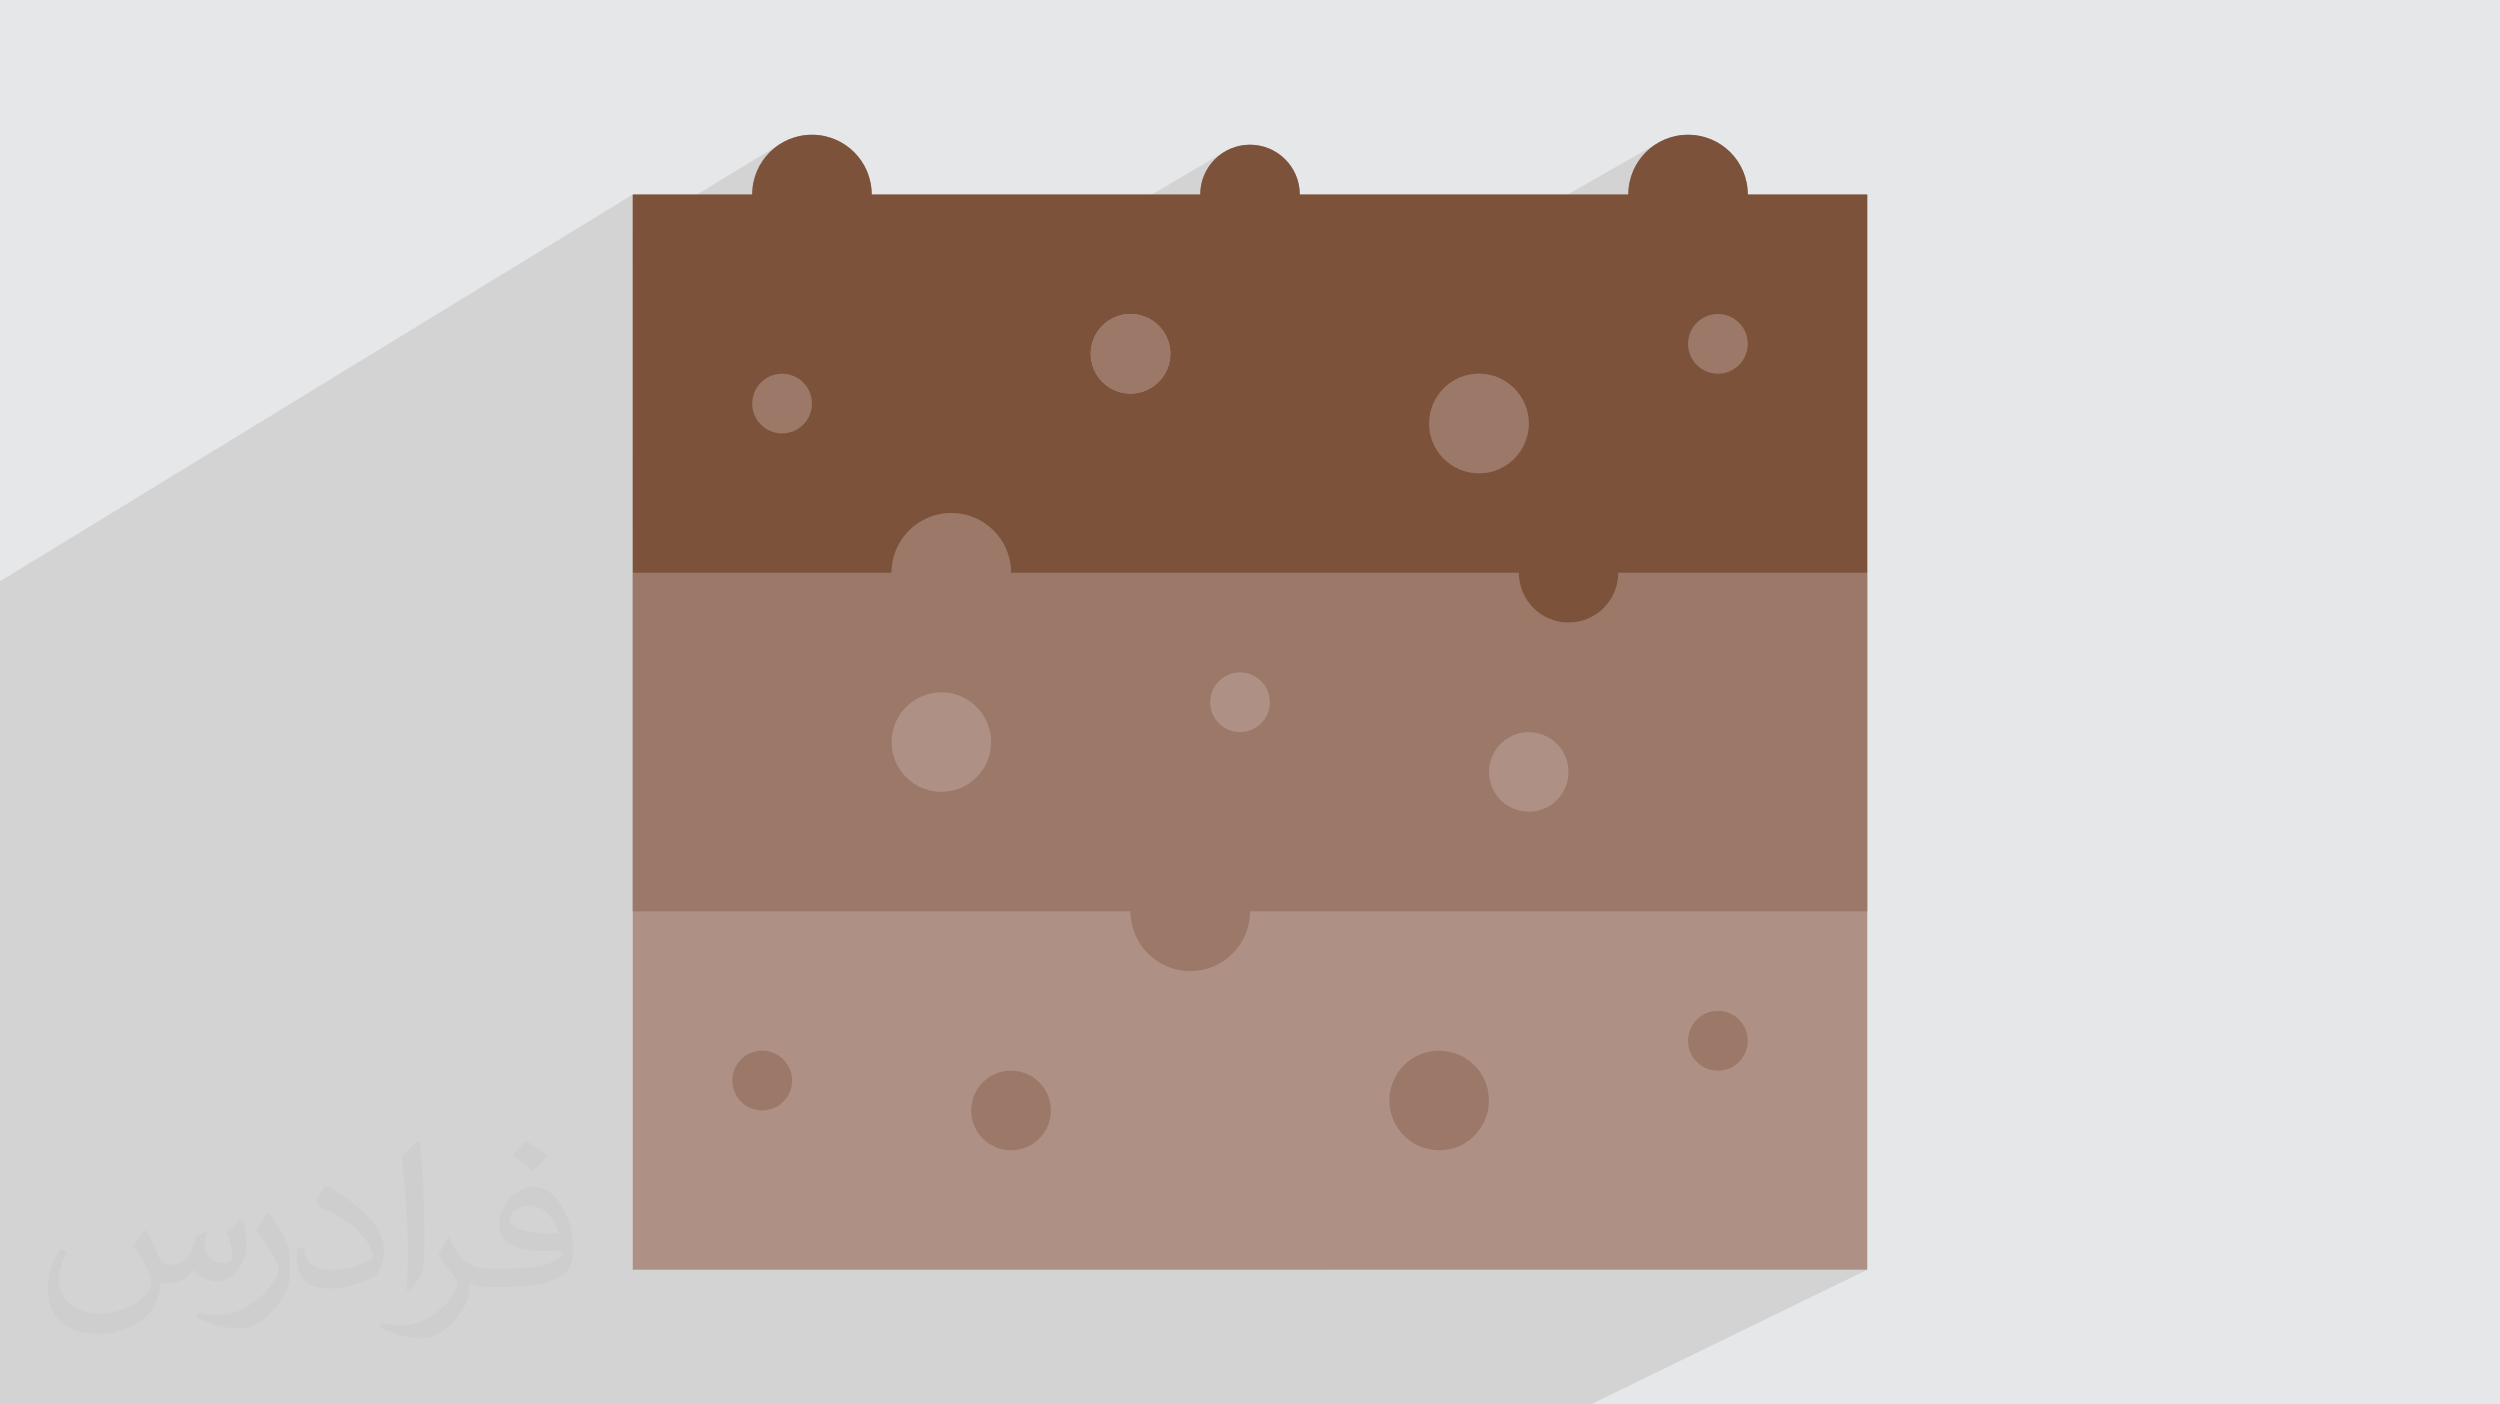
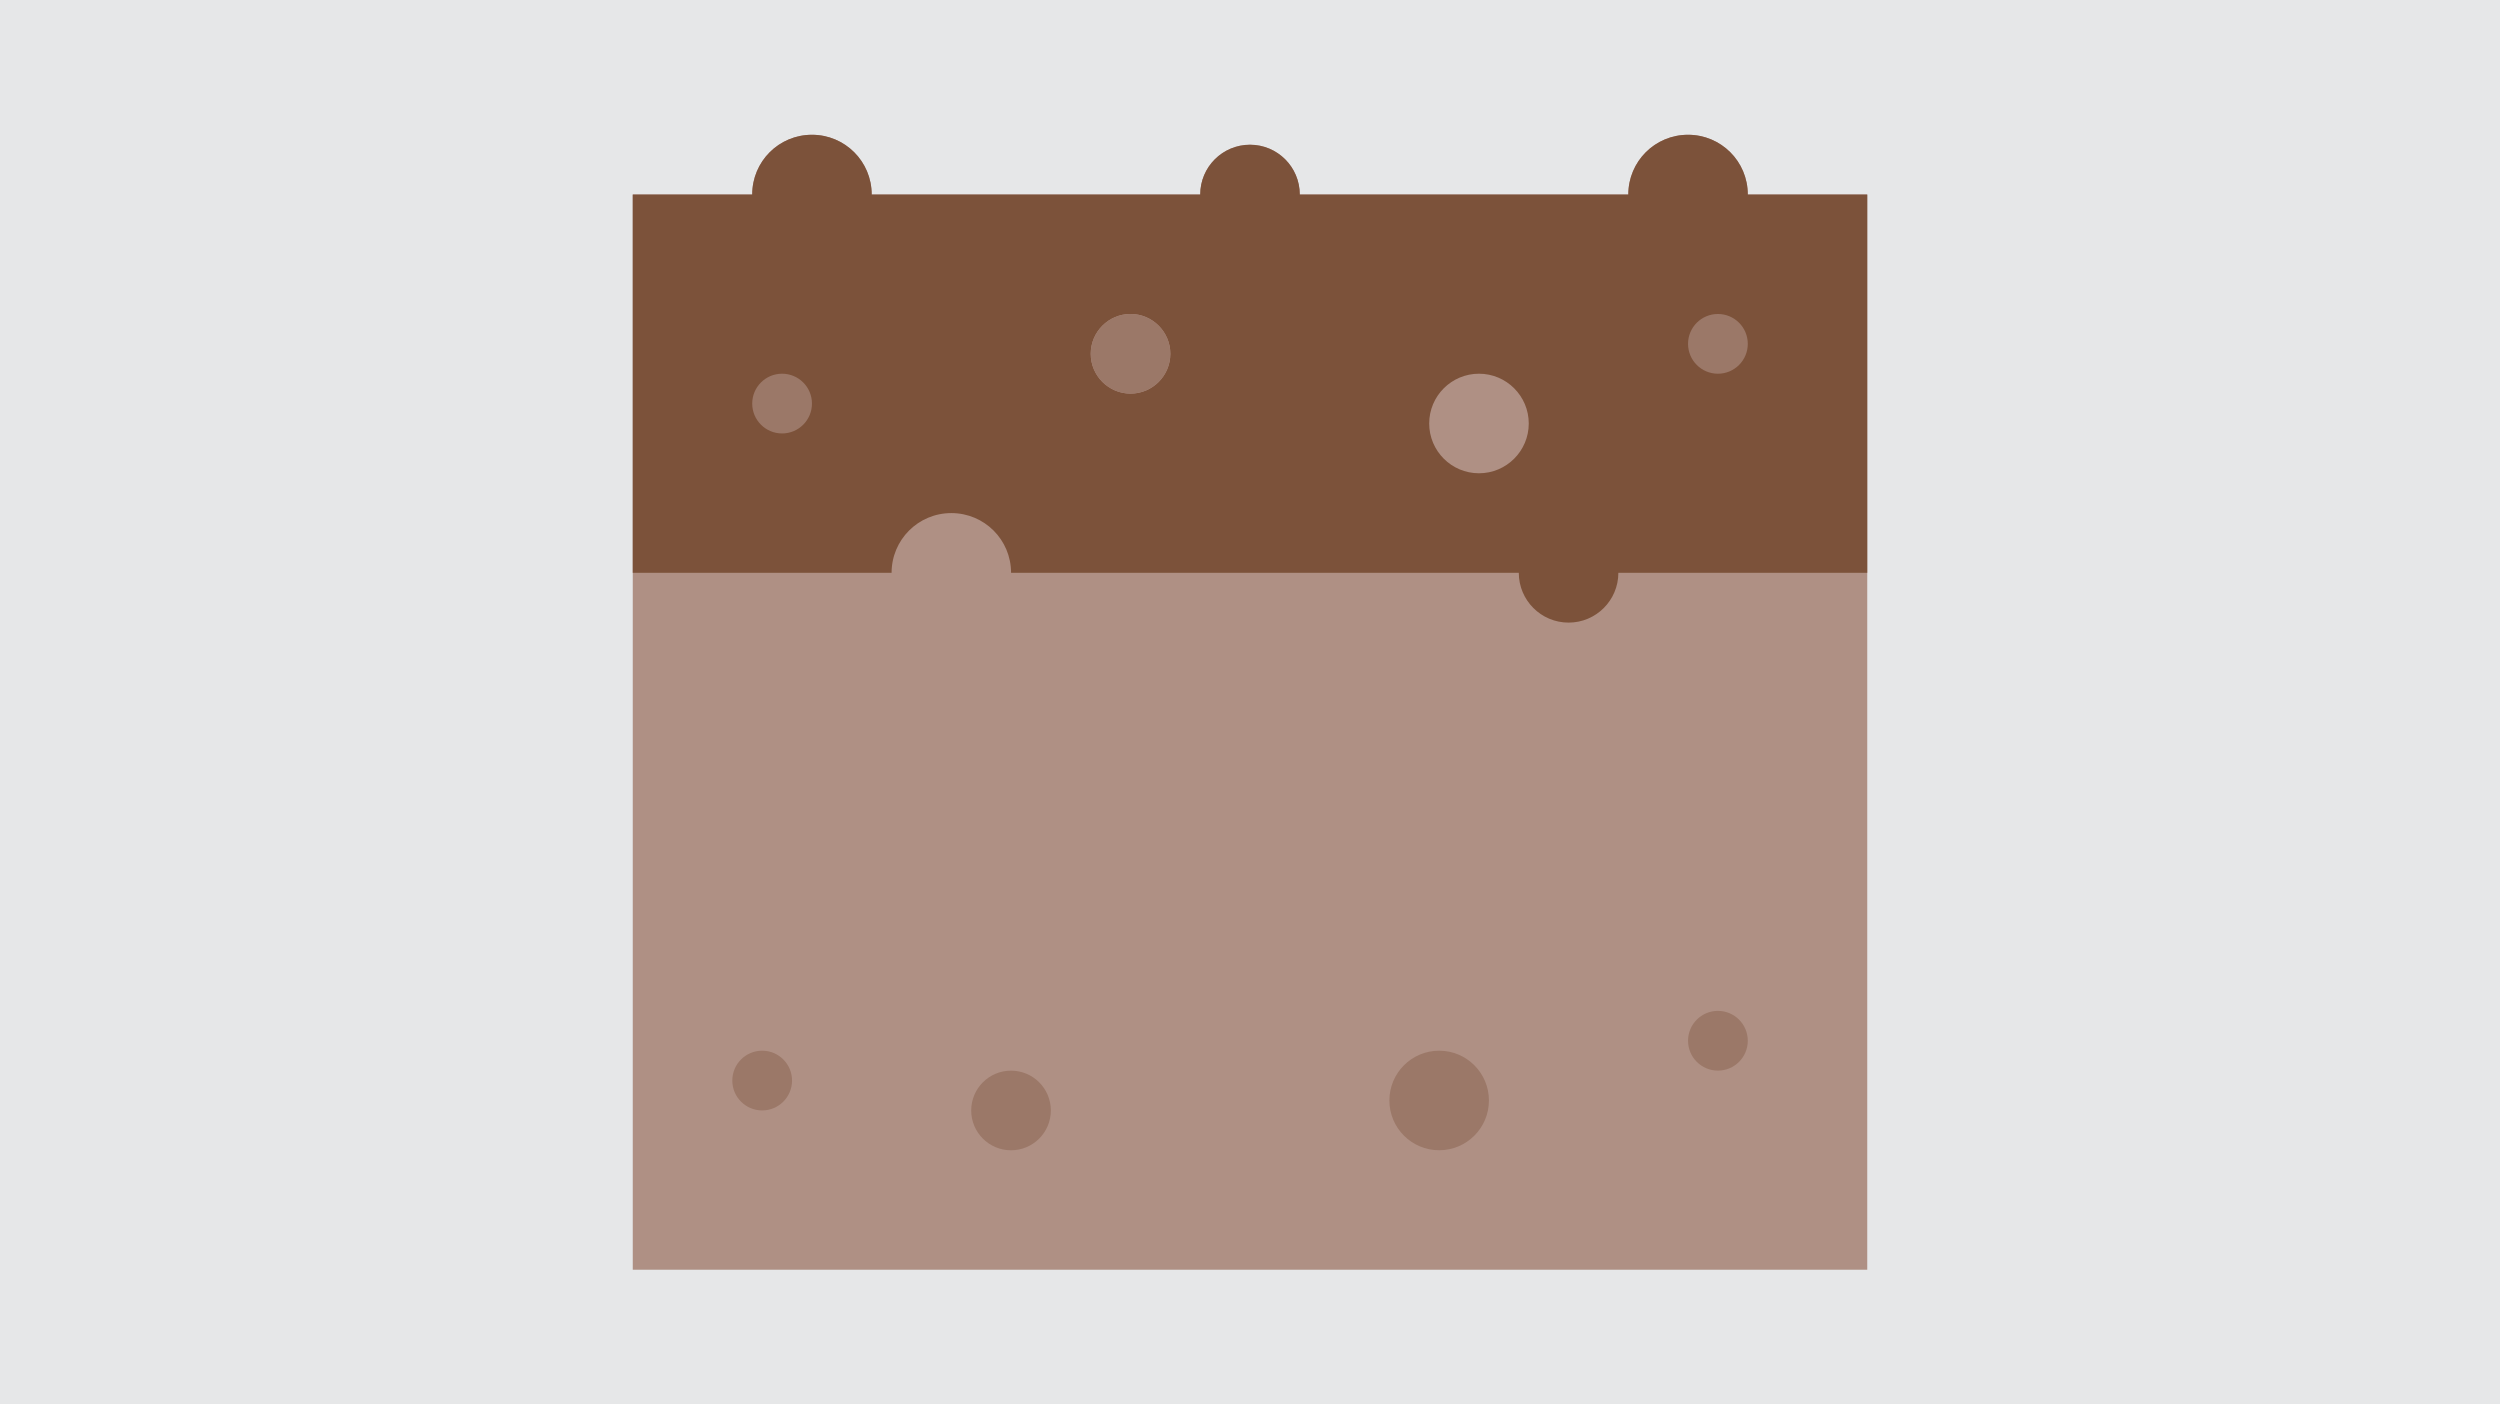
<svg xmlns="http://www.w3.org/2000/svg" xml:space="preserve" width="94.192mm" height="52.917mm" version="1.0" style="shape-rendering:geometricPrecision; text-rendering:geometricPrecision; image-rendering:optimizeQuality; fill-rule:evenodd; clip-rule:evenodd" viewBox="0 0 9404.92 5283.66">
  <defs>
    <style type="text/css">
   
    .fil5 {fill:#7C523A;fill-rule:nonzero}
    .fil4 {fill:#9B7868;fill-rule:nonzero}
    .fil3 {fill:#AF9084;fill-rule:nonzero}
    .fil2 {fill:#373435;fill-opacity:0.031}
    .fil1 {fill:#2B2A29;fill-opacity:0.102}
    .fil0 {fill:#E6E7E8}
   
  </style>
  </defs>
  <g id="Layer_x0020_1">
    <polygon class="fil0" points="-0,0 9404.92,0 9404.92,5283.66 -0,5283.66 " />
-     <polygon class="fil1" points="-0,3380.39 -0,3374.73 -0,3282.55 -0,3128.93 -0,2446.33 -0,2446.31 -0,2327.1 -0,2327.07 -0,2186.77 2380.39,731.74 2380.39,878.93 2928.76,545.32 2928.56,545.47 2928.79,545.33 2911.49,558.25 2895.55,572.75 2881.06,588.7 2868.13,605.99 2856.88,624.52 2847.44,644.17 2839.9,664.83 2834.37,686.39 2830.97,708.73 2829.82,731.74 2380.39,1004.05 2380.39,1720.22 2888.63,1419.44 2879.36,1425.07 2870.71,1431.54 2862.73,1438.79 2855.48,1446.77 2849.01,1455.42 2843.38,1464.68 2838.64,1474.51 2834.87,1484.83 2832.1,1495.6 2830.39,1506.75 2829.82,1518.24 2830.39,1529.73 2832.1,1540.89 2834.87,1551.65 2838.64,1561.98 2843.38,1571.8 2849.01,1581.07 2855.48,1589.71 2862.59,1597.55 4613.21,567.08 4597.77,576.47 4583.35,587.24 4583.35,587.25 4570.05,599.33 4570.05,599.34 4557.96,612.63 4557.96,612.64 4547.18,627.05 4547.18,627.06 4537.79,642.5 4537.79,642.51 4529.9,658.86 4529.9,658.87 4523.61,676.07 4523.61,676.08 4518.99,694.01 4518.99,694.02 4516.15,712.6 4515.18,731.74 2380.39,1984.04 2380.39,2154.96 2537.97,2154.96 4181.63,1199.26 4194.73,1192.95 4208.49,1187.91 4222.85,1184.23 4237.71,1181.95 4253.03,1181.18 4268.35,1181.95 4283.22,1184.23 4297.57,1187.91 4311.33,1192.95 4324.42,1199.26 4336.77,1206.76 4348.31,1215.39 4358.94,1225.06 4368.61,1235.69 4377.23,1247.22 4384.73,1259.57 4391.04,1272.66 4396.08,1286.42 4399.77,1300.78 4402.05,1315.65 4402.81,1330.97 4402.05,1346.28 4399.77,1361.15 4396.08,1375.51 4391.04,1389.27 4384.73,1402.37 4377.23,1414.72 4368.61,1426.25 4358.94,1436.88 4348.31,1446.55 4336.77,1455.18 4324.42,1462.68 3120.19,2154.96 3127.73,2154.96 3471.62,1957.3 3491.27,1947.84 3511.94,1940.3 3533.5,1934.77 3555.85,1931.38 3578.86,1930.22 3601.88,1931.38 3624.22,1934.77 3645.78,1940.3 3666.45,1947.85 3686.1,1957.3 3704.62,1968.54 3717.33,1978.05 6243.14,534.08 6242.53,534.45 6243.16,534.09 6224.64,545.33 6207.34,558.25 6191.4,572.75 6176.9,588.7 6163.98,605.99 6152.74,624.52 6143.29,644.17 6135.75,664.83 6130.22,686.39 6126.82,708.73 6125.67,731.74 3784.58,2064.5 3785.97,2067.39 3793.51,2088.05 3799.04,2109.6 3802.43,2131.94 3803.59,2154.96 4184.81,2154.96 5474.62,1428.49 5474.3,1428.69 5474.61,1428.51 5490.98,1420.63 5508.18,1414.33 5526.13,1409.72 5544.73,1406.88 5563.87,1405.91 5583.02,1406.88 5601.61,1409.72 5619.55,1414.33 5636.76,1420.63 5653.12,1428.51 5668.56,1437.88 5682.98,1448.67 5696.28,1460.75 5708.36,1474.05 5719.14,1488.47 5728.52,1503.9 5736.4,1520.27 5742.7,1537.47 5747.31,1555.42 5748.52,1563.32 6409.18,1194.74 6399.91,1200.37 6391.26,1206.84 6383.28,1214.09 6376.03,1222.07 6369.56,1230.72 6363.93,1239.98 6359.19,1249.81 6355.42,1260.13 6352.65,1270.9 6350.95,1282.05 6350.37,1293.54 6350.95,1305.03 6352.65,1316.19 6355.42,1326.95 6359.19,1337.28 6363.93,1347.1 6369.56,1356.37 6376.03,1365.01 6383.28,1373 6391.26,1380.25 6399.91,1386.72 6409.18,1392.35 6419,1397.08 6429.33,1400.86 6440.09,1403.63 6451.24,1405.33 6462.74,1405.91 6474.23,1405.33 6485.38,1403.63 6496.15,1400.86 6506.47,1397.08 6516.29,1392.35 5137.8,2154.96 5713.66,2154.96 5714.63,2174.1 5717.46,2192.69 5722.09,2210.63 5728.38,2227.84 5736.27,2244.2 5745.65,2259.64 5756.44,2274.06 5768.53,2287.36 5781.83,2299.45 5796.24,2310.23 5799.22,2312.04 6088.21,2154.96 6088.24,2154.96 7024.54,2154.96 5602.09,2915.1 5602.25,2918.41 5604.29,2932.69 5607.7,2946.74 5612.47,2960.47 5618.61,2973.75 5626.12,2986.5 5634.99,2998.59 5645.23,3009.91 5656.58,3020.14 5668.68,3029 5681.43,3036.5 5694.73,3042.64 5708.46,3047.43 5722.52,3050.84 5736.79,3052.89 5751.17,3053.58 5765.56,3052.9 5779.83,3050.85 5793.88,3047.45 5807.61,3042.67 5820.9,3036.53 5081.64,3428.34 7024.54,3428.34 5600.45,4156.66 5600.33,4159.07 5597.5,4177.67 5592.88,4195.62 5586.58,4212.82 5578.7,4229.19 5569.32,4244.62 5569.08,4244.95 6409.18,3816.42 6419,3811.69 6429.33,3807.92 6440.09,3805.15 6451.24,3803.44 6462.74,3802.86 6474.23,3803.44 6485.38,3805.15 6496.15,3807.92 6506.47,3811.69 6516.29,3816.42 6525.56,3822.05 6534.21,3828.52 6542.19,3835.77 6549.43,3843.75 6555.9,3852.41 6561.54,3861.66 6566.27,3871.49 6570.04,3881.81 6572.81,3892.59 6574.52,3903.74 6575.1,3915.23 6574.52,3926.73 6572.81,3937.88 6570.04,3948.64 6566.27,3958.97 6561.54,3968.79 6555.9,3978.06 6549.43,3986.7 6542.19,3994.68 6534.21,4001.93 6525.56,4008.4 6516.29,4014.03 5007.67,4776.64 7024.54,4776.64 5983.66,5283.66 4004.66,5283.66 3582.06,5283.66 3532.74,5283.66 3396.8,5283.66 2796.16,5283.66 2020.16,5283.66 1581.02,5283.66 1464.56,5283.66 1426.69,5283.66 1411.56,5283.66 1404.71,5283.66 1372.98,5283.66 1226.65,5283.66 1169.85,5283.66 1009.09,5283.66 996.75,5283.66 839.28,5283.66 806.6,5283.66 516.7,5283.66 516.67,5283.66 473.91,5283.66 387.29,5283.66 332.42,5283.66 332.39,5283.66 65.81,5283.66 -0,5283.66 -0,5282.23 -0,5085.74 -0,4997.28 -0,4967.11 -0,4942.12 -0,4896.94 -0,4896.93 -0,4872.76 -0,4770.43 -0,4757.02 -0,4669.88 -0,4610.53 -0,4567.4 -0,4512.02 -0,4512.01 -0,4312.93 -0,4219.02 -0,4219 -0,4103.19 -0,4103.17 -0,4074.46 -0,4074.44 -0,3984.93 -0,3952.77 -0,3952.75 -0,3948.66 -0,3948.56 -0,3927.58 -0,3710 -0,3630.74 -0,3630.63 -0,3543.31 " />
-     <path class="fil2" d="M548.54 4627.69c17.95,27.21 29.6,53.36 40.96,82.43 8.45,16.91 12.93,48.09 52.57,48.09 11.61,0 28.28,-3.42 43.06,-11.61 16.63,-8.73 29.32,-21.94 35.94,-42l15.85 -53.36 38.57 -19.02 2.64 2.64c-5.27,20.09 -6.59,39.36 -6.59,54.43 0,44.63 38.57,61.56 69.22,61.56 17.95,0 34.09,-8.73 34.09,-25.11 0,-21.13 -8.98,-57.06 -20.62,-89.29 17.95,-17.95 35.94,-35.94 56.53,-50.47l3.17 1.6c8.98,38.04 14,75.56 14,100.66 0,24.57 -10.83,51.79 -19.81,69.49 -18.49,34.87 -51.25,62.62 -90.87,62.62 -30.1,0 -63.65,-15.07 -86.66,-43.06l-1.32 0c-21.66,26.96 -55.22,51.25 -108.86,51.25l-16.63 0c-2.64,35.41 -10.29,60.49 -21.94,82.95 -31.95,62.34 -126.81,106.47 -216.1,106.47 -124.17,0 -186.51,-71.59 -186.51,-166.96 0,-58.91 19.27,-113.6 48.88,-152.42l24.29 10.04c-18.49,35.41 -30.91,68.68 -30.91,101.45 0,89.29 72.66,131.83 156.4,131.83 77.68,0 173.83,-49.41 191.28,-106.72 -6.59,-62.62 -30.1,-91.93 -66.04,-148.99 10.83,-19.02 24.83,-38.04 42.28,-58.38l3.17 0 0 0 0 0 -0.02 -0.09zm1432.13 -336.04c26.15,16.39 51.79,35.66 76.87,57.85 -14,19.81 -31.45,37.79 -53.11,53.64 -25.11,-20.34 -50.19,-37.79 -75.84,-56.27 17.42,-19.55 34.62,-38.29 52.04,-55.22l0 0 0 0 0 0 0 0 0 0 0.03 0zm13.47 244.11c-42.28,0 -76.87,27.75 -76.87,48.34 0,44.13 84.53,57.85 185.72,57.31 -12.68,-51.79 -57.06,-105.68 -108.86,-105.68l0.01 0.03zm-94.86 236.19c54.96,0 103.04,-1.6 139.74,-10.83 40.96,-10.29 75.56,-30.91 75.56,-45.17 0,-3.7 0,-8.19 -1.32,-11.89 -22.98,2.11 -49.41,2.11 -72.38,2.11 -74.49,0 -131.55,-16.91 -154.02,-58.66 -5.55,-11.61 -9.51,-24.57 -9.51,-39.36 0,-40.43 17.42,-79.79 48.09,-107 25.61,-22.45 53.89,-36.44 82.67,-36.44 52.04,0 93.51,41.75 122.57,107.54 15.85,35.94 26.68,77.4 26.68,129.72 0,34.87 -9.51,64.19 -31.17,85.85 -40.43,39.11 -114.92,53.89 -229.04,53.89l-51.79 0 0 0 -13.47 0c-28.28,0 -48.62,-5.02 -64.72,-17.42l-2.64 0c0.79,6.59 1.32,12.93 1.32,19.02 0,25.61 -8.45,58.38 -25.61,84.53 -50.72,75.3 -105.68,108.04 -153.24,108.04 -48.09,0 -107,-18.49 -160.11,-42.54l9.51 -18.49c17.17,7.13 40.96,11.89 73.7,11.89 85.85,0 198.66,-82.43 212.66,-163 -3.17,-6.59 -8.98,-15.32 -17.17,-24.57 -25.11,-29.85 -40.96,-54.68 -55.75,-80.83 12.68,-25.11 24.29,-45.17 35.13,-63.4l4.49 -0.53c36.72,74.77 69.99,117.55 144.23,117.55l11.61 0 0 0 53.89 0 0 0 0 0 0 0 0 0 0 0 0.09 0.01zm-371.98 79c6.34,-34.34 6.87,-72.91 6.87,-108.86l0 -53.36c0,-99.6 -12.68,-244.36 -22.98,-338.68 17.95,-19.27 43.06,-42 62.87,-57.31l5.81 1.6c13.47,118.62 16.63,256 16.63,383.06 0,33.3 -1.32,65.79 -4.49,89.55 -1.85,30.1 -19.27,52.83 -56.53,87.7l-8.19 -3.7zm-382.8 -157.19c1.85,46.77 24.83,83.49 105.15,83.49 49.93,0 92.19,-12.93 138.96,-35.13 8.45,-3.7 12.93,-8.73 12.93,-12.93 0,-29.32 -22.45,-68.15 -60.23,-103.55 -36.72,-33.3 -85.34,-62.62 -130.76,-82.18 -15.6,-6.59 -20.62,-13.47 -20.62,-20.09 0,-13.47 17.95,-41.75 32.77,-62.09l5.02 -0.53c52.04,27.21 110.17,67.64 153.24,112.53 39.11,41.47 63.4,83.49 63.4,129.19 0,33.81 -10.29,65.51 -26.96,95.11 -57.06,28.79 -117.83,50.72 -178.06,50.72 -73.17,0 -123.1,-34.34 -123.1,-114.92 0,-8.73 0,-22.19 3.17,-39.64l25.11 0 0 0 0 0 0 0 0 0 0 0 -0.02 0zm-132.37 -132.9l45.45 73.45c16.63,27.21 32.23,56.81 32.23,103.55l0 59.7c0,48.34 -30.91,100.13 -80.83,151.38 -39.11,34.62 -73.7,49.41 -105.68,49.41 -47.55,0 -101.98,-14.79 -164.85,-41.75l7.13 -18.49c19.81,5.27 42.79,9.77 71.06,9.77 90.36,-0.53 182.8,-66.57 225.08,-147.15 5.02,-9.26 6.87,-17.95 6.87,-24.04 0,-9.26 -5.02,-19.55 -8.98,-28.79 -22.98,-43.31 -48.62,-82.95 -76.87,-119.68 14.79,-23.25 29.6,-45.7 45.7,-67.9l3.7 0.53 0 0 0 0 0 0 0 0 0 0 -0.02 0.01z" />
    <g id="_2098520442048">
      <path class="fil3" d="M6575.1 731.74c0,-124.34 -100.36,-224.73 -224.73,-224.73 -124.36,0 -224.73,100.37 -224.73,224.73l-1235.9 0c0,-103.36 -83.88,-187.28 -187.28,-187.28 -103.39,0 -187.28,83.89 -187.28,187.28l-1235.93 0c0,-124.34 -100.37,-224.73 -224.73,-224.73 -124.37,0 -224.74,100.37 -224.74,224.73l-449.4 0 0 4044.9 4644.15 0 0 -4044.9 -449.44 0z" />
      <g>
        <circle class="fil4" cx="5414.05" cy="4139.93" r="187.25" />
        <circle class="fil4" cx="3803.45" cy="4177.53" r="149.79" />
-         <path class="fil4" d="M7024.54 2154.96l0 1273.38 -2322.07 0c0,124.34 -100.36,224.73 -224.73,224.73 -124.37,0 -224.73,-100.36 -224.73,-224.73l-1872.61 0 0 -1273.38 973.78 0c0,-124.34 100.36,-224.74 224.73,-224.74 124.37,0 224.73,100.37 224.73,224.74l1910.07 0c0,103.35 83.88,187.27 187.28,187.27 103.39,0 187.28,-83.88 187.28,-187.27l936.29 0zm-1167.48 643.13c-58.26,-58.26 -153.64,-58.26 -211.82,0 -58.18,58.27 -58.26,153.65 0,211.83 58.26,58.17 153.65,58.26 211.82,0 58.18,-58.27 58.26,-153.65 0,-211.83zm-2128.37 -6.45c0,-103.36 -83.88,-187.28 -187.28,-187.28 -103.39,0 -187.28,83.88 -187.28,187.28 0,103.39 83.88,187.28 187.28,187.28 103.39,0 187.28,-83.88 187.28,-187.28z" />
-         <circle class="fil4" cx="5563.87" cy="1593.16" r="187.25" />
      </g>
      <path class="fil5" d="M7024.54 731.74l0 1423.22 -936.32 0c0,103.35 -83.88,187.27 -187.28,187.27 -103.39,0 -187.28,-83.88 -187.28,-187.27l-1910.07 0c0,-124.34 -100.36,-224.74 -224.73,-224.74 -124.37,0 -224.73,100.37 -224.73,224.74l-973.75 0 0 -1423.22 449.43 0c0,-124.34 100.37,-224.73 224.73,-224.73 124.37,0 224.73,100.37 224.73,224.73l1235.91 0c0,-103.36 83.88,-187.28 187.28,-187.28 103.39,0 187.28,83.89 187.28,187.28l1235.93 0c0,-124.34 100.36,-224.73 224.73,-224.73 124.37,0 224.73,100.37 224.73,224.73l449.41 0zm-1273.39 861.42c0,-103.36 -83.88,-187.28 -187.28,-187.28 -103.38,0 -187.28,83.88 -187.28,187.28 0,103.38 83.89,187.28 187.28,187.28 103.39,0 187.28,-83.89 187.28,-187.28zm-1348.3 -262.19c0,-82.38 -67.41,-149.81 -149.81,-149.81 -82.42,0 -149.82,67.41 -149.82,149.81 0,82.42 67.41,149.82 149.82,149.82 82.41,0 149.81,-67.41 149.81,-149.82z" />
      <circle class="fil4" cx="4253.03" cy="1330.97" r="149.79" />
      <circle class="fil4" cx="6462.74" cy="1293.54" r="112.37" />
      <circle class="fil3" cx="4665" cy="2641.84" r="112.37" />
      <circle class="fil4" cx="2867.27" cy="4065.02" r="112.37" />
      <circle class="fil4" cx="6462.74" cy="3915.23" r="112.37" />
      <circle class="fil4" cx="2942.18" cy="1518.24" r="112.37" />
    </g>
  </g>
</svg>